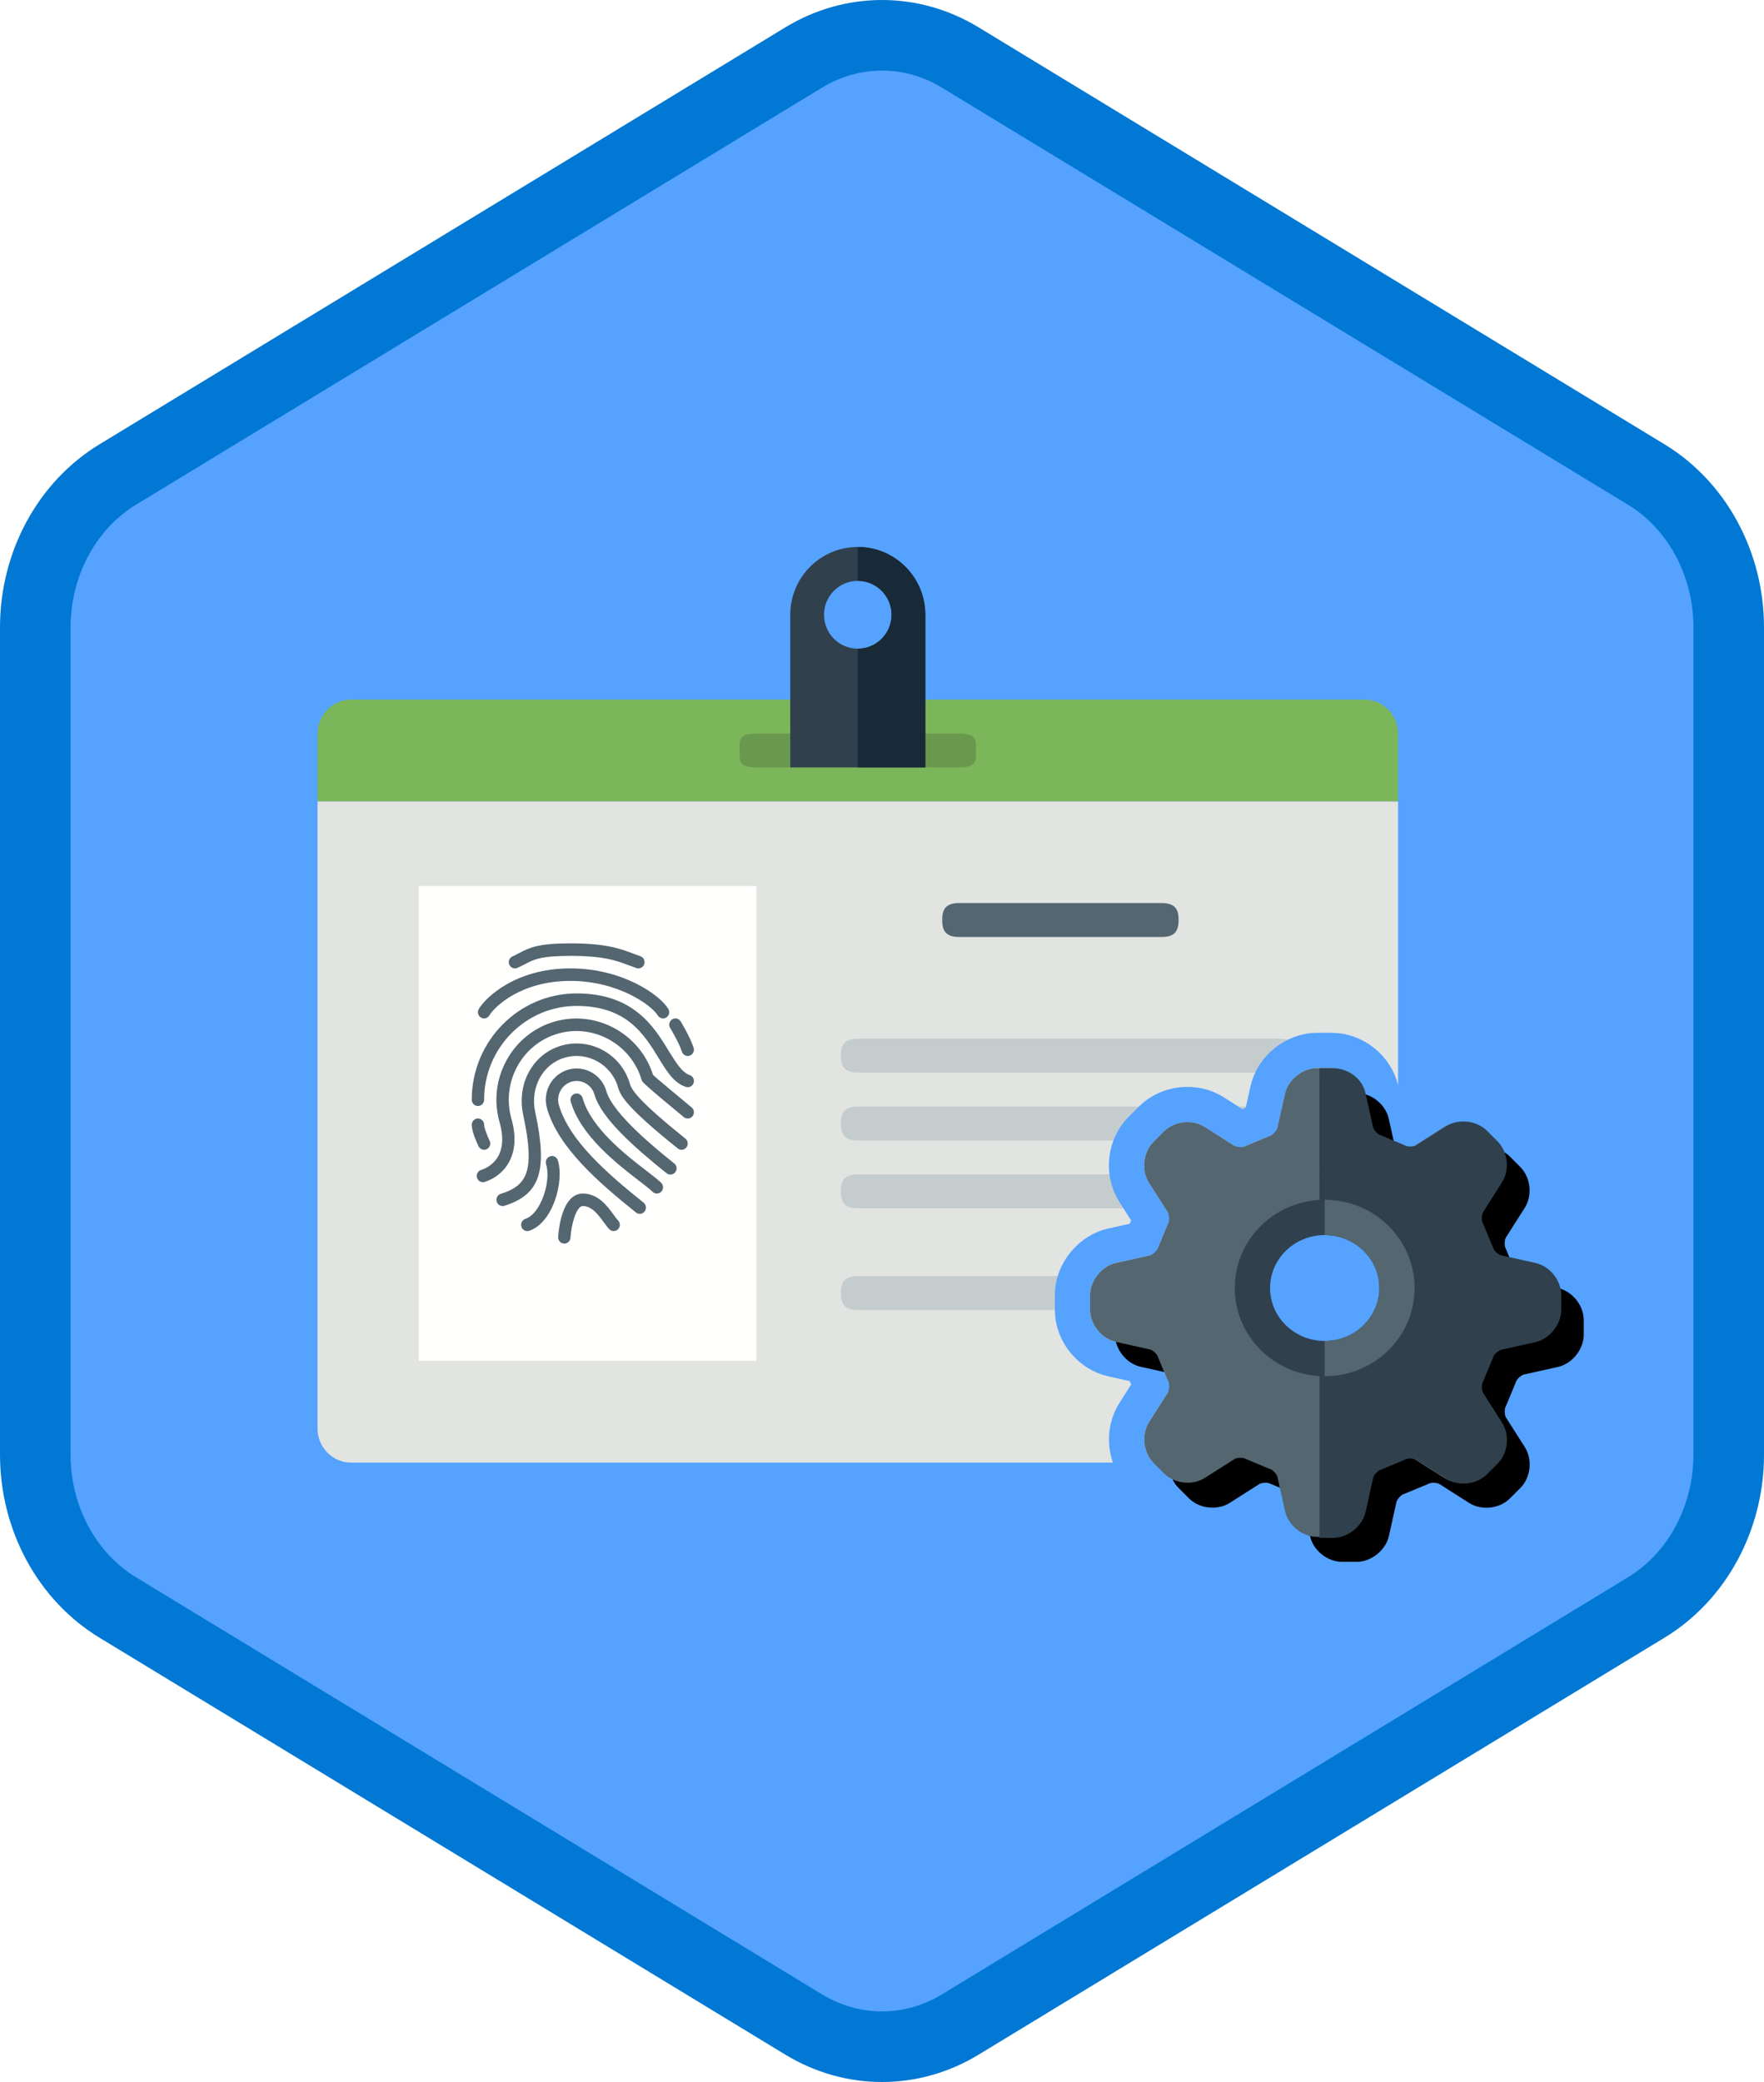
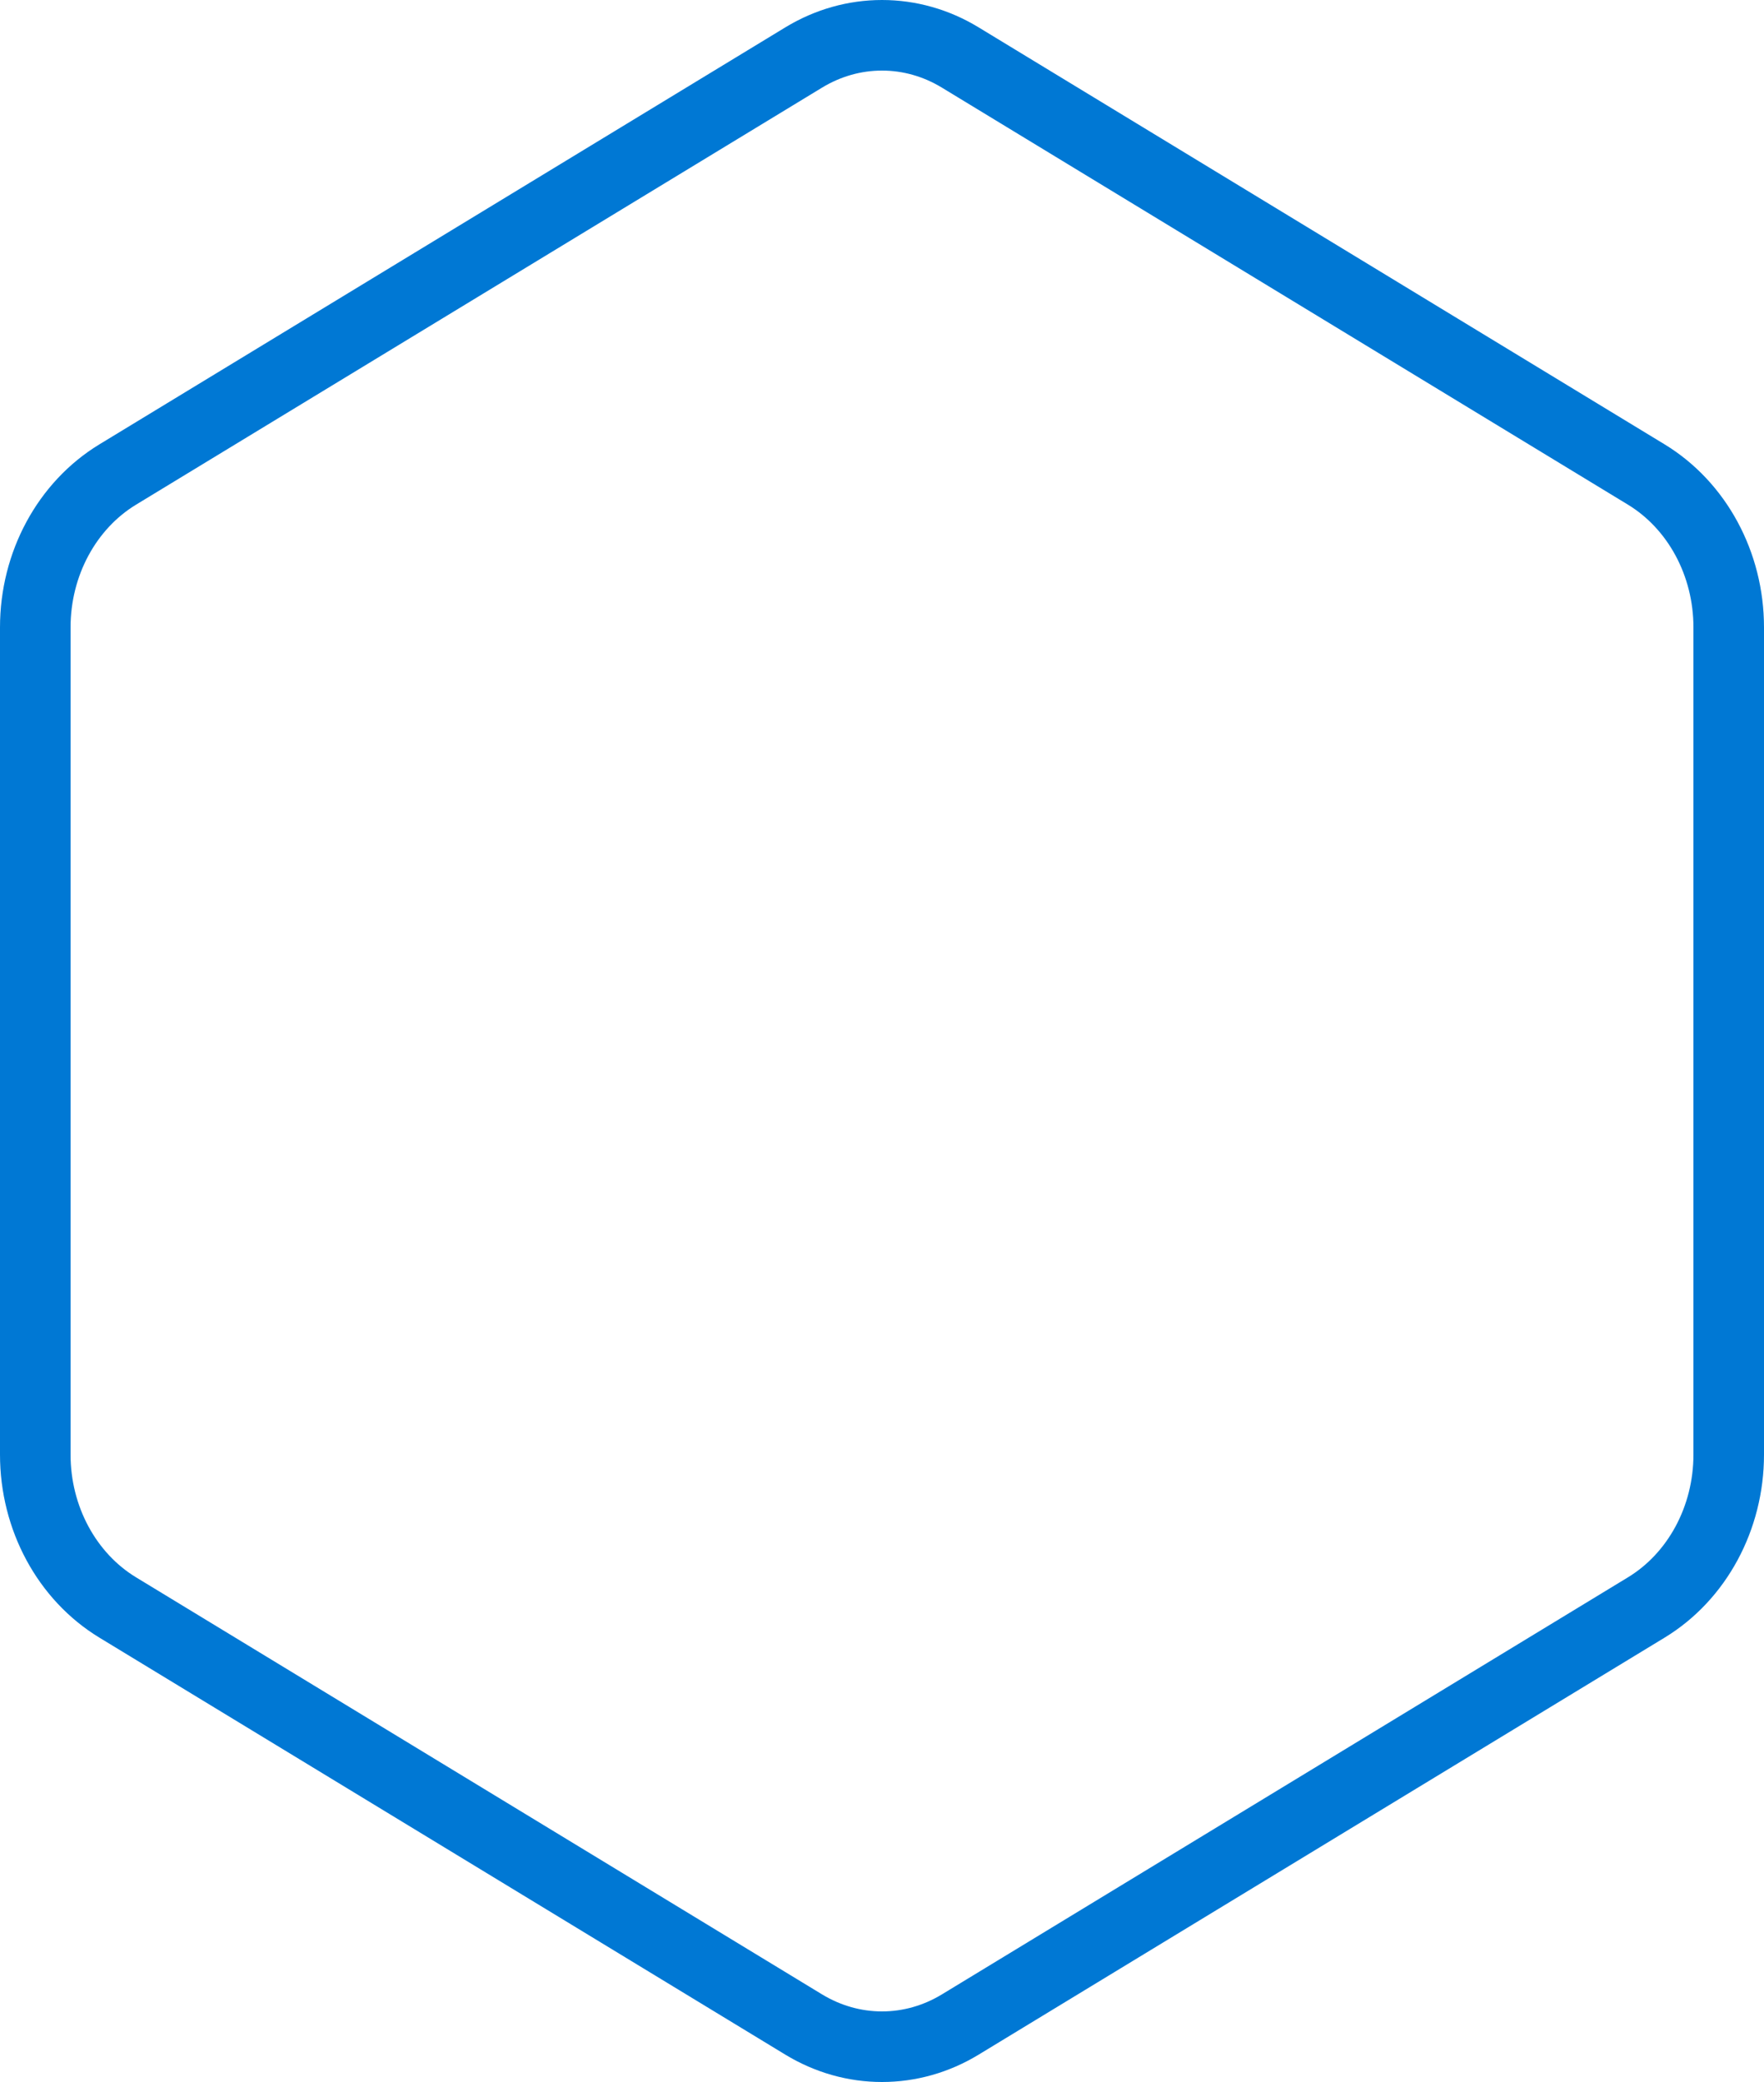
<svg xmlns="http://www.w3.org/2000/svg" xmlns:xlink="http://www.w3.org/1999/xlink" width="100px" height="118px" viewBox="0 0 100 118" version="1.1">
  <title>Manage identity and access in Azure/manage-identity-and-access-in-azure Copy</title>
  <desc>Created with Sketch.</desc>
  <defs>
-     <path d="M42.742,1.497 C44.374,0.499 46.187,0 48,0 C49.813,0 51.627,0.499 53.256,1.497 L90.591,24.332 C93.933,26.377 96,30.203 96,34.353 L96,79.647 C96,83.795 93.933,87.624 90.591,89.668 L53.256,112.505 C51.627,113.501 49.813,114 48,114 C46.187,114 44.374,113.501 42.742,112.505 L5.409,89.668 C2.066,87.624 0,83.795 0,79.647 L0,34.353 C0,30.203 2.066,26.377 5.409,24.332 L42.742,1.497 Z" id="path-1" />
    <filter x="-6.5%" y="-7.7%" width="112.9%" height="115.4%" filterUnits="objectBoundingBox" id="filter-3">
      <feOffset dx="0" dy="2" in="SourceAlpha" result="shadowOffsetOuter1" />
      <feColorMatrix values="0 0 0 0 0   0 0 0 0 0   0 0 0 0 0  0 0 0 0.105 0" type="matrix" in="shadowOffsetOuter1" result="shadowMatrixOuter1" />
      <feMerge>
        <feMergeNode in="shadowMatrixOuter1" />
        <feMergeNode in="SourceGraphic" />
      </feMerge>
    </filter>
    <path d="M17.43,13.951 C17.43,16.241 15.568,18.104 13.28,18.104 C10.992,18.104 9.13,16.241 9.13,13.951 C9.13,11.661 10.992,9.799 13.28,9.799 C15.568,9.799 17.43,11.661 17.43,13.951 Z M23.17,11.285 C23.012,11.25 22.766,11.026 22.717,10.872 C22.711,10.85 22.703,10.83 22.694,10.809 L22.161,9.514 C22.152,9.492 22.142,9.47 22.131,9.448 C22.056,9.305 22.071,8.975 22.157,8.839 L23.219,7.17 C23.669,6.462 23.557,5.442 22.965,4.849 L22.377,4.261 C21.798,3.681 20.75,3.566 20.058,4.007 L18.389,5.068 C18.333,5.104 18.202,5.143 18.046,5.143 C17.918,5.143 17.823,5.117 17.781,5.095 C17.759,5.084 17.737,5.074 17.714,5.065 L16.42,4.531 C16.4,4.523 16.379,4.515 16.358,4.509 C16.204,4.46 15.979,4.213 15.945,4.055 L15.516,2.124 C15.334,1.305 14.534,0.663 13.695,0.663 L12.865,0.663 C12.026,0.663 11.227,1.305 11.045,2.124 L10.616,4.056 C10.581,4.213 10.357,4.46 10.203,4.509 C10.181,4.515 10.161,4.523 10.14,4.531 L8.846,5.065 C8.823,5.074 8.801,5.084 8.78,5.095 C8.738,5.117 8.643,5.143 8.514,5.143 C8.358,5.143 8.227,5.104 8.171,5.068 L6.503,4.007 C5.81,3.566 4.762,3.682 4.183,4.262 L3.596,4.849 C3.003,5.443 2.891,6.462 3.342,7.17 L4.403,8.839 C4.49,8.975 4.504,9.304 4.43,9.448 C4.419,9.47 4.408,9.492 4.399,9.514 L3.866,10.809 C3.858,10.83 3.85,10.85 3.843,10.872 C3.794,11.026 3.548,11.25 3.39,11.286 L1.46,11.714 C0.642,11.896 -1.13686838e-13,12.696 -1.13686838e-13,13.536 L-1.13686838e-13,14.366 C-1.13686838e-13,15.205 0.642,16.006 1.46,16.188 L3.39,16.617 C3.548,16.652 3.794,16.876 3.843,17.031 C3.85,17.052 3.858,17.072 3.866,17.093 L4.399,18.388 C4.408,18.41 4.418,18.432 4.43,18.454 C4.504,18.597 4.49,18.927 4.403,19.063 L3.342,20.732 C2.891,21.44 3.003,22.46 3.596,23.053 L4.183,23.641 C4.761,24.219 5.808,24.337 6.503,23.895 L8.17,22.834 C8.227,22.798 8.358,22.759 8.514,22.759 C8.643,22.759 8.738,22.784 8.78,22.807 C8.802,22.817 8.823,22.828 8.846,22.837 L10.14,23.371 C10.161,23.379 10.181,23.386 10.203,23.393 C10.357,23.442 10.581,23.689 10.616,23.847 L11.045,25.778 C11.227,26.597 12.026,27.239 12.865,27.239 L13.695,27.239 C14.534,27.239 15.333,26.597 15.516,25.778 L15.945,23.847 C15.979,23.689 16.204,23.442 16.358,23.393 C16.379,23.386 16.4,23.379 16.42,23.371 L17.714,22.837 C17.737,22.828 17.759,22.817 17.781,22.807 C17.823,22.784 17.918,22.759 18.045,22.759 C18.201,22.759 18.333,22.798 18.389,22.834 L20.057,23.895 C20.75,24.337 21.798,24.22 22.377,23.641 L22.964,23.054 C23.557,22.46 23.669,21.441 23.219,20.732 L22.157,19.063 C22.071,18.927 22.056,18.597 22.131,18.454 C22.142,18.432 22.152,18.41 22.161,18.388 L22.694,17.093 C22.703,17.072 22.711,17.052 22.717,17.031 C22.766,16.876 23.012,16.652 23.171,16.617 L25.1,16.188 C25.919,16.006 26.561,15.205 26.561,14.366 L26.561,13.536 C26.561,12.696 25.919,11.896 25.1,11.714 L23.17,11.285 Z" id="path-4" />
    <filter x="-3.8%" y="-3.8%" width="107.5%" height="115.1%" filterUnits="objectBoundingBox" id="filter-5">
      <feOffset dx="0" dy="2" in="SourceAlpha" result="shadowOffsetOuter1" />
      <feColorMatrix values="0 0 0 0 0   0 0 0 0 0   0 0 0 0 0  0 0 0 0.1 0" type="matrix" in="shadowOffsetOuter1" />
    </filter>
  </defs>
  <g id="Badges" stroke="none" stroke-width="1" fill="none" fill-rule="evenodd">
    <g id="Manage-identity-and-access-in-Azure" transform="translate(-50, -50)">
      <g id="Manage-identity-and-access-in-Azure/manage-identity-and-access-in-azure-Copy" transform="translate(50, 50)">
        <g id="Mask" transform="translate(2, 2)">
          <mask id="mask-2" fill="white">
            <use xlink:href="#path-1" />
          </mask>
          <use id="Trophy-1" fill="#55A2FF" xlink:href="#path-1" />
          <g id="Group-14" filter="url(#filter-3)" mask="url(#mask-2)">
            <g transform="translate(16, 27)">
              <path d="M0,49.975 C0,51.032 0.861,51.897 1.914,51.897 L59.341,51.897 C60.394,51.897 61.255,51.032 61.255,49.975 L61.255,14.416 L0,14.416 L0,49.975" id="Fill-1164" fill="#E1E4E1" />
              <path d="M61.255,10.572 C61.255,9.514 60.394,8.649 59.341,8.649 L1.914,8.649 C0.861,8.649 0,9.514 0,10.572 L0,14.416 L61.255,14.416 L61.255,10.572" id="Fill-1165" fill="#7CB65A" />
              <polygon id="Fill-1166" fill="#FFFFFE" points="5.743 46.13 24.885 46.13 24.885 19.221 5.743 19.221" />
              <path d="M36.37,12.494 L24.885,12.494 C23.827,12.494 23.928,12.064 23.928,11.533 C23.928,11.001 23.827,10.572 24.885,10.572 L36.37,10.572 C37.427,10.572 37.327,11.001 37.327,11.533 C37.327,12.064 37.427,12.494 36.37,12.494" id="Fill-1167" fill="#69994E" />
              <path d="M42.113,43.247 L30.628,43.247 C29.805,43.247 29.67,42.817 29.67,42.286 C29.67,41.756 29.805,41.325 30.628,41.325 L42.113,41.325 C42.935,41.325 43.07,41.756 43.07,42.286 C43.07,42.817 42.935,43.247 42.113,43.247" id="Fill-1168" fill="#C5CCCD" />
              <path d="M47.856,22.104 L36.37,22.104 C35.548,22.104 35.413,21.674 35.413,21.143 C35.413,20.613 35.548,20.182 36.37,20.182 L47.856,20.182 C48.678,20.182 48.813,20.613 48.813,21.143 C48.813,21.674 48.678,22.104 47.856,22.104" id="Fill-1169" fill="#546670" />
              <path d="M54.555,37.481 L30.628,37.481 C29.805,37.481 29.67,37.05 29.67,36.52 C29.67,35.989 29.805,35.559 30.628,35.559 L54.555,35.559 C55.377,35.559 55.512,35.989 55.512,36.52 C55.512,37.05 55.377,37.481 54.555,37.481" id="Fill-1170" fill="#C5CCCD" />
-               <path d="M54.555,33.637 L30.628,33.637 C29.805,33.637 29.67,33.206 29.67,32.676 C29.67,32.145 29.805,31.715 30.628,31.715 L54.555,31.715 C55.377,31.715 55.512,32.145 55.512,32.676 C55.512,33.206 55.377,33.637 54.555,33.637" id="Fill-1171" fill="#C5CCCD" />
              <path d="M54.555,29.793 L30.628,29.793 C29.805,29.793 29.67,29.362 29.67,28.831 C29.67,28.301 29.805,27.87 30.628,27.87 L54.555,27.87 C55.377,27.87 55.512,28.301 55.512,28.831 C55.512,29.362 55.377,29.793 54.555,29.793" id="Fill-1172" fill="#C5CCCD" />
              <path d="M30.628,5.766 C29.57,5.766 28.713,4.905 28.713,3.844 C28.713,2.782 29.57,1.922 30.628,1.922 C31.684,1.922 32.542,2.782 32.542,3.844 C32.542,4.905 31.684,5.766 30.628,5.766 Z M30.628,0 C28.513,0 26.799,1.721 26.799,3.844 L26.799,12.494 L34.456,12.494 L34.456,3.844 C34.456,1.721 32.742,0 30.628,0 L30.628,0 Z" id="Fill-1173" fill="#30404D" />
              <path d="M32.542,3.844 C32.542,4.905 31.684,5.766 30.628,5.766 L30.628,12.494 L34.456,12.494 L34.456,3.844 C34.456,1.721 32.742,0 30.628,0 L30.628,1.922 C31.684,1.922 32.542,2.783 32.542,3.844" id="Fill-1174" fill="#182A37" />
            </g>
          </g>
          <g id="Gear" mask="url(#mask-2)">
            <g transform="translate(53, 52)">
              <g id="Group-10" stroke-width="1" fill="none" fill-rule="evenodd" transform="translate(20.272, 19.699) rotate(-45) translate(-20.272, -19.699) translate(6.772, 5.699)">
                <path d="M16.43,13.951 C16.43,12.214 15.016,10.799 13.28,10.799 C11.544,10.799 10.13,12.213 10.13,13.951 C10.13,15.689 11.544,17.104 13.28,17.104 C15.016,17.104 16.43,15.688 16.43,13.951 Z M16.047,5.459 L16.042,5.457 C16.042,5.457 16.042,5.457 16.047,5.459 Z M4.792,16.714 C4.791,16.712 4.791,16.712 4.791,16.712 L4.792,16.714 Z M23.588,17.548 L23.113,18.703 L24.063,20.196 C24.764,21.299 24.596,22.836 23.671,23.761 L23.084,24.348 C22.173,25.259 20.606,25.432 19.521,24.739 L18.028,23.789 L16.876,24.264 L16.492,25.995 C16.208,27.272 15.003,28.239 13.695,28.239 L12.865,28.239 C11.557,28.239 10.352,27.271 10.069,25.995 L9.684,24.264 L8.532,23.789 L7.039,24.74 C5.951,25.431 4.387,25.258 3.476,24.348 L2.889,23.76 C1.964,22.835 1.796,21.298 2.498,20.196 L3.447,18.703 L2.972,17.548 L1.243,17.164 C-0.033,16.88 -1,15.674 -1,14.366 L-1,13.536 C-1,12.228 -0.033,11.022 1.244,10.738 L2.972,10.354 L3.447,9.199 L2.498,7.707 C1.796,6.603 1.965,5.067 2.889,4.142 L3.476,3.555 C4.386,2.643 5.952,2.471 7.04,3.163 L8.532,4.113 L9.684,3.638 L10.069,1.907 C10.352,0.63 11.557,-0.337 12.865,-0.337 L13.695,-0.337 C15.003,-0.337 16.208,0.631 16.492,1.907 L16.876,3.638 L18.028,4.113 L19.521,3.163 C20.609,2.47 22.174,2.643 23.085,3.554 L23.672,4.142 C24.596,5.067 24.764,6.603 24.063,7.706 L23.113,9.199 L23.588,10.354 L25.317,10.738 L25.317,10.738 C26.594,11.022 27.561,12.228 27.561,13.536 L27.561,14.366 C27.561,15.674 26.593,16.88 25.317,17.164 L23.588,17.548 Z" id="Fill-376" stroke="#55A2FF" stroke-width="2" />
                <g id="Fill-376">
                  <use fill="black" fill-opacity="1" filter="url(#filter-5)" xlink:href="#path-4" />
                  <use fill="#546670" fill-rule="evenodd" xlink:href="#path-4" />
                </g>
                <path d="M8.208,22.93 C8.265,22.894 8.397,22.855 8.553,22.855 C8.682,22.855 8.778,22.881 8.82,22.903 C8.842,22.914 8.864,22.925 8.887,22.934 L10.186,23.47 C10.207,23.478 10.227,23.485 10.249,23.492 C10.403,23.542 10.628,23.789 10.664,23.948 L11.095,25.887 C11.277,26.71 12.08,27.354 12.923,27.354 L13.756,27.354 C14.598,27.354 15.401,26.71 15.584,25.887 L16.015,23.948 C16.05,23.789 16.275,23.542 16.43,23.492 C16.451,23.485 16.472,23.478 16.493,23.47 L17.792,22.934 C17.815,22.925 17.837,22.914 17.859,22.903 C17.901,22.881 17.997,22.855 18.125,22.855 C18.281,22.855 18.414,22.894 18.47,22.93 L20.145,23.996 C20.84,24.44 21.893,24.322 22.475,23.741 L23.064,23.151 C23.66,22.555 23.772,21.531 23.32,20.82 L22.254,19.144 C22.167,19.007 22.152,18.676 22.227,18.533 C22.238,18.511 22.249,18.489 22.258,18.466 L22.793,17.165 C22.801,17.145 22.809,17.124 22.816,17.103 C22.865,16.948 23.112,16.723 23.272,16.687 L25.209,16.256 C26.031,16.074 26.676,15.27 26.676,14.427 L26.676,13.593 C26.676,12.75 26.031,11.947 25.209,11.765 L23.271,11.333 C23.112,11.298 22.865,11.073 22.816,10.918 C22.809,10.897 22.801,10.876 22.793,10.855 L22.258,9.555 C22.249,9.533 22.238,9.51 22.227,9.489 C22.152,9.345 22.167,9.013 22.254,8.877 L23.32,7.201 C23.772,6.49 23.614,5.511 23.019,4.915 L22.468,4.364 L16.102,10.734 C16.857,11.489 17.507,12.861 17.507,14.01 C17.507,16.31 15.637,18.18 13.339,18.18 C12.19,18.18 10.942,17.408 10.187,16.653 L3.654,23.19 L4.204,23.741 C4.785,24.321 5.836,24.44 6.534,23.997 L8.208,22.93 Z" id="Fill-377" fill="#30404D" />
              </g>
              <circle id="Oval" fill="#55A2FF" fill-rule="nonzero" cx="20" cy="19" r="4" />
              <g id="Group-11" stroke-width="1" fill="none" fill-rule="evenodd" transform="translate(16, 15)">
                <path d="M4.096,8 C6.359,8 8.193,6.21 8.193,4 C8.193,1.79 6.359,0 4.096,0 C1.834,0 0,1.79 0,4 C0,6.21 1.834,8 4.096,8 Z" id="Stroke-4" stroke="#30404D" stroke-width="2" />
                <path d="M4.096,8 C6.359,8 8.193,6.21 8.193,4 C8.193,1.79 6.359,0 4.096,0" id="Stroke-9" stroke="#546670" stroke-width="2" />
              </g>
            </g>
          </g>
          <g id="Group-12" mask="url(#mask-2)" fill="#546670">
            <g transform="translate(24.66, 51.467)">
              <path d="M9.609,15.329 C9.534,15.329 9.456,15.304 9.392,15.253 C7.283,13.561 4.98,11.57 4.35,9.352 C4.084,8.413 4.621,7.429 5.548,7.158 C6.475,6.89 7.446,7.433 7.712,8.372 C8.084,9.683 10.612,11.71 11.563,12.473 C11.715,12.594 11.74,12.817 11.62,12.971 C11.501,13.124 11.282,13.151 11.129,13.029 C9.322,11.58 7.423,9.915 7.04,8.568 C6.88,8.004 6.296,7.679 5.74,7.84 C5.185,8.002 4.862,8.593 5.022,9.156 C5.595,11.173 7.802,13.073 9.826,14.697 C9.977,14.818 10.003,15.041 9.883,15.195 C9.815,15.283 9.712,15.329 9.609,15.329 L9.609,15.329 Z" id="Fill-1" />
              <path d="M0.716,13.535 C0.567,13.535 0.428,13.438 0.382,13.287 C0.323,13.099 0.426,12.901 0.611,12.843 C1.002,12.718 2.234,12.158 1.66,10.137 C1.325,8.954 1.463,7.709 2.052,6.632 C2.64,5.555 3.607,4.774 4.776,4.433 C7.129,3.754 9.621,5.108 10.362,7.459 C10.537,7.626 11.731,8.625 12.548,9.297 C12.697,9.421 12.72,9.644 12.599,9.796 C12.478,9.948 12.257,9.972 12.107,9.848 C9.858,7.998 9.783,7.87 9.746,7.809 C9.732,7.784 9.721,7.757 9.712,7.731 C9.106,5.708 6.976,4.536 4.968,5.116 C3.98,5.402 3.162,6.063 2.664,6.974 C2.167,7.886 2.049,8.939 2.332,9.94 C2.928,12.039 1.89,13.18 0.819,13.519 C0.786,13.529 0.751,13.535 0.716,13.535 L0.716,13.535 Z" id="Fill-2" />
              <path d="M1.833,14.888 C1.684,14.888 1.547,14.791 1.499,14.64 C1.441,14.453 1.544,14.254 1.729,14.196 C3.179,13.737 3.706,12.982 3,9.722 C2.617,7.954 3.546,6.266 5.161,5.796 C6.828,5.313 8.577,6.292 9.056,7.98 C9.153,8.322 9.598,8.982 12.194,11.065 C12.346,11.186 12.371,11.41 12.251,11.564 C12.132,11.717 11.913,11.745 11.76,11.622 C8.894,9.323 8.52,8.659 8.383,8.177 C8.01,6.864 6.653,6.101 5.352,6.478 C4.097,6.843 3.379,8.173 3.682,9.571 C4.402,12.895 3.962,14.232 1.936,14.873 C1.903,14.884 1.867,14.889 1.833,14.889 L1.833,14.888 Z" id="Fill-3" />
              <path d="M10.579,14.179 C10.489,14.179 10.4,14.145 10.331,14.076 C10.203,13.946 9.921,13.729 9.596,13.479 C8.343,12.516 6.246,10.904 5.694,8.96 C5.641,8.771 5.748,8.576 5.933,8.521 C6.122,8.467 6.313,8.576 6.366,8.764 C6.853,10.48 8.835,12.004 10.018,12.914 C10.379,13.191 10.663,13.41 10.825,13.574 C10.962,13.712 10.962,13.937 10.825,14.075 C10.758,14.145 10.668,14.179 10.579,14.179 L10.579,14.179 Z" id="Fill-4" />
-               <path d="M5.331,17.015 C5.323,17.015 5.317,17.015 5.309,17.015 C5.117,17.003 4.97,16.835 4.982,16.639 C5.007,16.228 5.194,14.179 6.381,14.179 C7.253,14.179 7.778,14.902 8.126,15.381 C8.219,15.509 8.301,15.624 8.377,15.701 C8.513,15.84 8.513,16.064 8.377,16.202 C8.24,16.341 8.019,16.341 7.882,16.202 C7.786,16.105 7.68,15.962 7.563,15.802 C7.267,15.395 6.9,14.888 6.381,14.888 C6.002,14.888 5.726,15.95 5.68,16.683 C5.668,16.87 5.514,17.015 5.331,17.015 L5.331,17.015 Z" id="Fill-5" />
              <path d="M3.232,16.306 C3.085,16.306 2.948,16.211 2.899,16.061 C2.839,15.874 2.94,15.675 3.123,15.614 C4.008,15.323 4.596,13.463 4.298,12.515 C4.239,12.328 4.34,12.129 4.524,12.07 C4.709,12.007 4.905,12.113 4.964,12.3 C5.335,13.477 4.687,15.847 3.339,16.289 C3.304,16.301 3.268,16.306 3.232,16.306 L3.232,16.306 Z" id="Fill-6" />
              <path d="M0.434,9.217 C0.241,9.217 0.084,9.058 0.084,8.862 C0.084,5.539 2.752,2.836 6.031,2.836 C9.26,2.836 10.415,4.726 11.257,6.105 C11.656,6.755 11.999,7.317 12.436,7.462 C12.62,7.522 12.721,7.721 12.66,7.908 C12.601,8.094 12.405,8.197 12.22,8.135 C11.538,7.911 11.132,7.247 10.663,6.478 C9.864,5.171 8.869,3.545 6.031,3.545 C3.137,3.545 0.784,5.93 0.784,8.862 C0.784,9.058 0.627,9.217 0.434,9.217 L0.434,9.217 Z" id="Fill-7" />
              <path d="M0.784,11.698 C0.655,11.698 0.532,11.626 0.47,11.503 C0.406,11.371 0.084,10.697 0.084,10.28 C0.084,10.084 0.241,9.925 0.434,9.925 C0.627,9.925 0.784,10.084 0.784,10.28 C0.784,10.465 0.971,10.93 1.097,11.185 C1.183,11.36 1.113,11.572 0.94,11.661 C0.89,11.686 0.837,11.698 0.784,11.698 L0.784,11.698 Z" id="Fill-8" />
              <path d="M10.928,4.254 C10.81,4.254 10.695,4.193 10.628,4.083 C10.284,3.507 8.371,2.127 5.681,2.127 C2.884,2.127 1.387,3.575 1.082,4.083 C0.983,4.251 0.767,4.304 0.602,4.202 C0.437,4.101 0.384,3.883 0.485,3.715 C0.868,3.076 2.547,1.418 5.681,1.418 C8.628,1.418 10.747,2.914 11.226,3.715 C11.327,3.883 11.274,4.1 11.109,4.203 C11.053,4.237 10.99,4.254 10.928,4.254 L10.928,4.254 Z" id="Fill-9" />
              <path d="M9.529,1.418 C9.491,1.418 9.453,1.411 9.415,1.398 C9.274,1.349 9.14,1.299 9.006,1.249 C8.269,0.971 7.573,0.709 5.681,0.709 C4.001,0.709 3.623,0.905 3.101,1.177 C2.972,1.244 2.836,1.315 2.675,1.386 C2.5,1.468 2.292,1.386 2.213,1.208 C2.134,1.03 2.213,0.82 2.389,0.74 C2.536,0.673 2.662,0.607 2.78,0.546 C3.368,0.241 3.832,1.70152979e-06 5.681,1.70152979e-06 C7.698,1.70152979e-06 8.487,0.297 9.25,0.584 C9.378,0.633 9.507,0.681 9.643,0.729 C9.825,0.793 9.923,0.994 9.86,1.179 C9.81,1.326 9.674,1.418 9.529,1.418 L9.529,1.418 Z" id="Fill-10" />
              <path d="M12.328,6.381 C12.18,6.381 12.043,6.285 11.995,6.134 C11.835,5.628 11.336,4.802 11.33,4.794 C11.229,4.627 11.28,4.409 11.445,4.306 C11.61,4.203 11.825,4.255 11.927,4.423 C11.949,4.459 12.475,5.33 12.661,5.919 C12.72,6.106 12.618,6.304 12.434,6.364 C12.398,6.375 12.363,6.381 12.328,6.381 L12.328,6.381 Z" id="Fill-11" />
            </g>
          </g>
        </g>
        <g id="Azure-Hex-Border" stroke="#0078D4" stroke-width="4">
          <path d="M45.562,3.258 L45.562,3.258 L6.673,26.894 C3.797,28.643 2,31.951 2,35.558 L2,82.442 C2,86.049 3.798,89.359 6.673,91.106 L45.561,114.742 C46.929,115.572 48.455,116 50,116 C51.546,116 53.072,115.572 54.436,114.743 L93.327,91.106 C96.202,89.358 98,86.048 98,82.442 L98,35.558 C98,31.952 96.203,28.644 93.327,26.894 L54.435,3.258 C53.072,2.428 51.546,2 50,2 C48.454,2 46.929,2.428 45.562,3.258 Z" />
        </g>
      </g>
    </g>
  </g>
</svg>